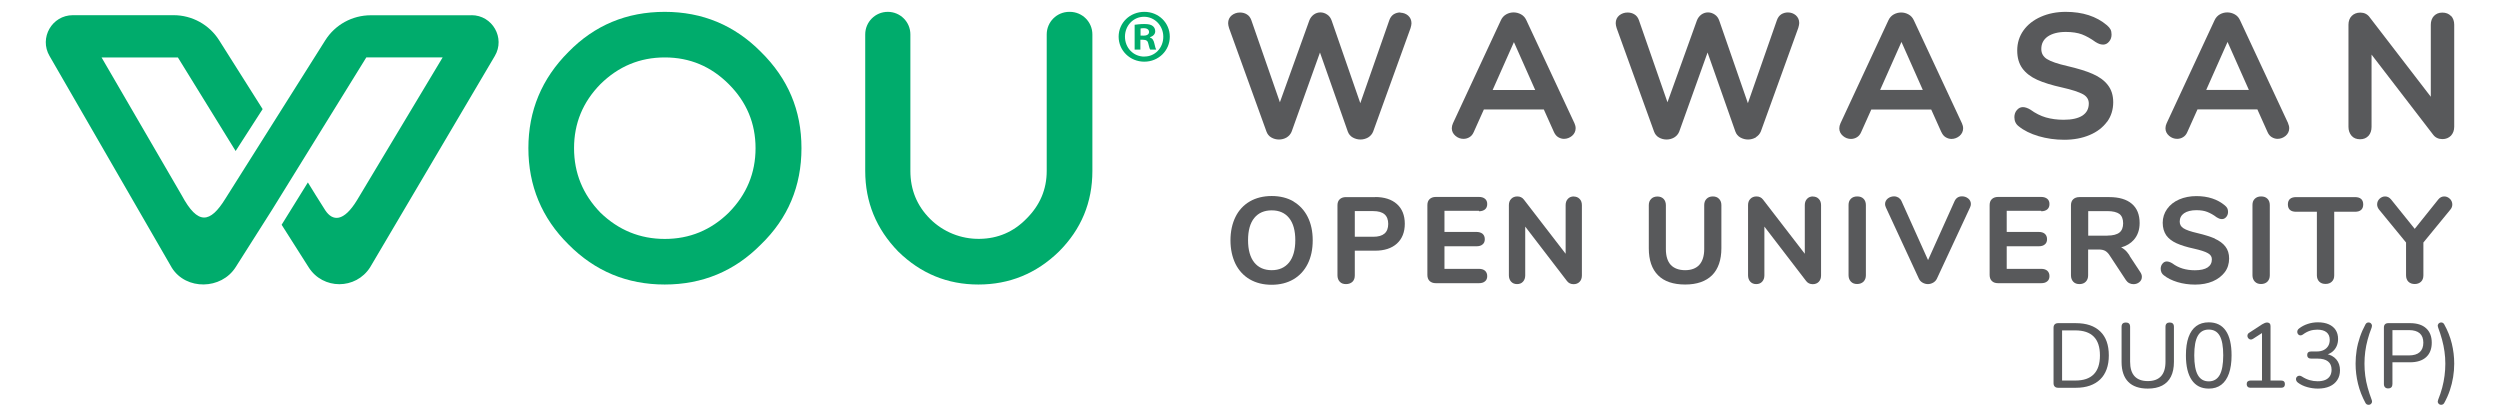
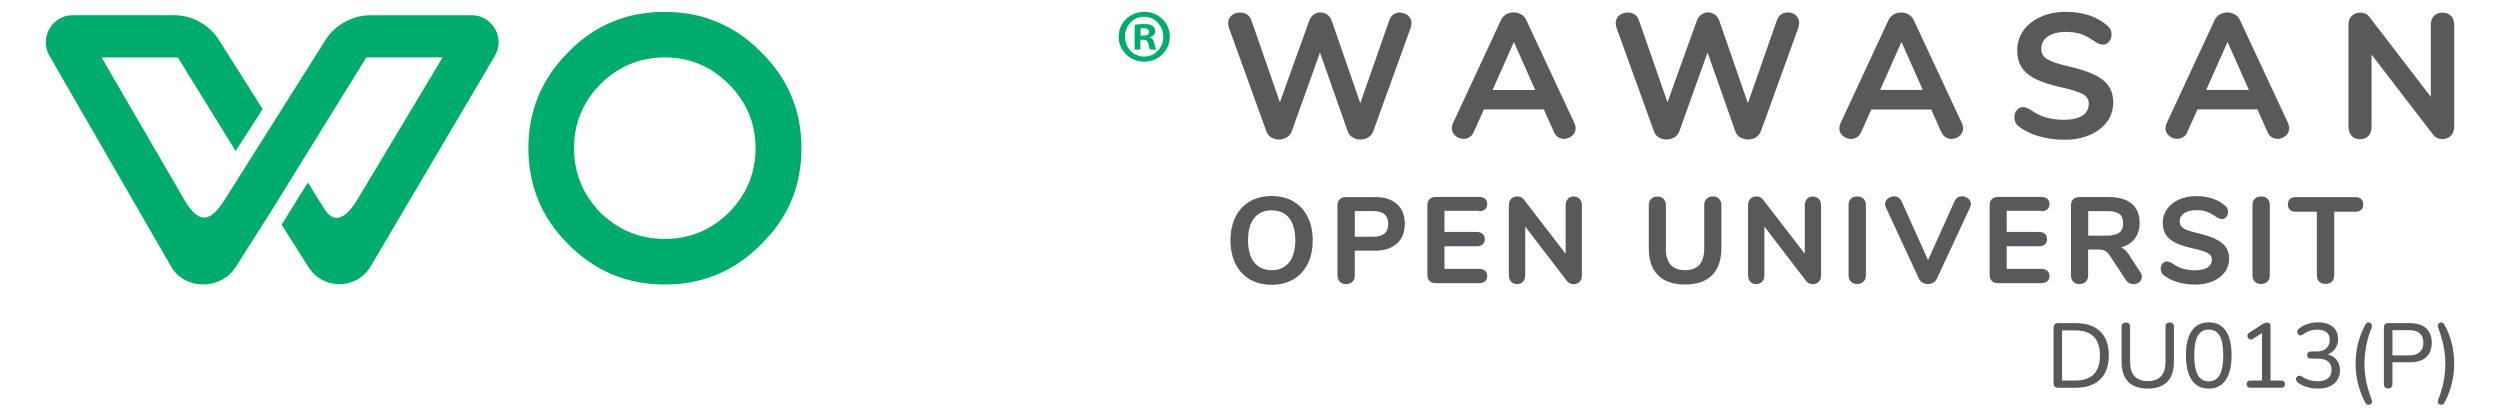
<svg xmlns="http://www.w3.org/2000/svg" id="Layer_1" version="1.1" viewBox="0 0 300 50">
  <defs>
    <style>
      .st0 {
        fill: #58595b;
      }

      .st1 {
        fill: #00ac6c;
      }
    </style>
  </defs>
  <g>
    <g>
      <path class="st1" d="M79.766,1.422c-4.56,0-8.41,1.6-11.55,4.81-3.21,3.21-4.81,7.06-4.81,11.55s1.6,8.38,4.81,11.55c3.18,3.21,7.03,4.81,11.55,4.81s8.38-1.6,11.55-4.81c3.24-3.14,4.86-6.99,4.86-11.55s-1.62-8.35-4.86-11.55c-3.18-3.21-7.03-4.81-11.55-4.81ZM87.456,25.512c-2.14,2.1-4.7,3.16-7.68,3.16s-5.56-1.06-7.73-3.16c-2.1-2.17-3.16-4.74-3.16-7.73s1.06-5.54,3.16-7.68c2.17-2.14,4.74-3.21,7.73-3.21s5.54,1.07,7.68,3.21,3.21,4.7,3.21,7.68-1.07,5.56-3.21,7.73Z" />
-       <path class="st1" d="M128.366,1.422h-.05c-1.5,0-2.71,1.21-2.71,2.71v16.38c0,2.23-.82,4.14-2.45,5.75-1.53,1.56-3.4,2.37-5.6,2.4-2.22.04-4.38-.83-5.95-2.4s-2.36-3.49-2.36-5.75V4.132c0-1.5-1.21-2.71-2.71-2.71s-2.71,1.21-2.71,2.71v16.38c0,3.74,1.32,6.96,3.96,9.67,2.7,2.64,5.9,3.96,9.62,3.96s6.96-1.32,9.67-3.96c2.67-2.67,4.01-5.89,4.01-9.67V4.132c0-1.5-1.21-2.71-2.71-2.71h-.01Z" />
      <path class="st1" d="M56.576,1.832h-12.08c-2.22,0-4.28,1.13-5.46,3l-11.99,19.01c-1.83,2.96-3.3,3.2-5.23-.39L12.186,6.892h9.16l6.93,11.23,3.24-5.03-5.22-8.26c-1.18-1.87-3.25-3.01-5.46-3.01h-12.09c-2.51,0-4.07,2.73-2.8,4.9l14.68,25.42c1.71,2.71,5.93,2.63,7.65-.08l4.38-6.9h0l11.3-18.27h9.16s-10.18,16.95-10.25,17.09c-1.63,2.7-2.96,2.57-3.83,1.26l-1.21-1.92c-.22-.35-.88-1.43-.88-1.43l-3.15,5.08,3.24,5.1c1.71,2.71,5.66,2.71,7.38,0l14.96-25.35c1.28-2.16-.28-4.9-2.8-4.9h0v.01Z" />
      <path class="st1" d="M138.006,4.502v-.04c.34-.11.62-.34.62-.71,0-.29-.13-.51-.31-.64-.2-.15-.46-.23-1.02-.23-.49,0-.87.06-1.14.09v2.98h.69v-1.18h.33c.38,0,.57.15.62.46.09.36.15.62.23.72h.72c-.06-.11-.13-.27-.22-.72-.09-.4-.23-.64-.53-.72h0l.01-.01ZM137.186,4.272h-.32v-.85c.07-.02.2-.04.38-.04.44,0,.64.19.64.46,0,.31-.31.44-.69.44h0l-.01-.01Z" />
      <path class="st1" d="M137.326,1.422c-1.73,0-3.09,1.31-3.09,2.98s1.37,3,3.08,3,3.06-1.33,3.06-3-1.35-2.98-3.04-2.98h-.01ZM137.326,6.792c-1.33,0-2.33-1.06-2.33-2.39s1-2.39,2.29-2.39,2.31,1.08,2.31,2.4-.99,2.39-2.28,2.37h0l.01.01Z" />
    </g>
    <g>
      <path class="st0" d="M168.036,1.492c-.28,0-.56.08-.79.22-.24.16-.41.39-.52.69l-3.49,9.98-3.43-9.89c-.11-.32-.28-.57-.54-.74-.51-.35-1.13-.35-1.62,0-.24.18-.42.42-.53.71l-3.53,9.81-3.43-9.86c-.11-.3-.28-.54-.54-.69-.24-.15-.52-.22-.82-.22-.38,0-.71.12-.99.34-.28.23-.43.55-.43.94,0,.17.04.36.11.59l4.49,12.42c.11.3.3.55.59.71.55.32,1.27.32,1.82,0,.28-.17.49-.41.61-.71l3.4-9.49,3.34,9.49c.11.3.31.55.6.71s.6.24.92.24.64-.09.91-.24c.28-.17.49-.41.61-.71l4.49-12.42c.07-.24.11-.44.11-.58,0-.38-.14-.69-.41-.93-.26-.22-.59-.34-.95-.34h.04l-.02-.03Z" />
-       <path class="st0" d="M175.626,16.662c.25,0,.5-.07.71-.2.22-.13.39-.33.51-.61l1.22-2.72h7.19l1.22,2.72c.13.27.29.48.51.61s.45.2.69.2c.36,0,.69-.13.97-.36.28-.24.43-.56.43-.91,0-.2-.05-.4-.14-.6l-5.78-12.38c-.14-.3-.35-.54-.63-.69-.56-.31-1.23-.31-1.78,0-.28.16-.49.39-.63.69l-5.76,12.38c-.09.2-.14.4-.14.6,0,.36.15.66.44.91.28.24.61.36.96.36h.01ZM181.666,5.042l2.56,5.76h-5.11l2.56-5.76h-.01Z" />
+       <path class="st0" d="M175.626,16.662c.25,0,.5-.07.71-.2.22-.13.39-.33.51-.61l1.22-2.72h7.19l1.22,2.72c.13.27.29.48.51.61s.45.2.69.2c.36,0,.69-.13.97-.36.28-.24.43-.56.43-.91,0-.2-.05-.4-.14-.6l-5.78-12.38c-.14-.3-.35-.54-.63-.69-.56-.31-1.23-.31-1.78,0-.28.16-.49.39-.63.69l-5.76,12.38c-.09.2-.14.4-.14.6,0,.36.15.66.44.91.28.24.61.36.96.36h.01ZM181.666,5.042l2.56,5.76h-5.11h-.01Z" />
      <path class="st0" d="M210.696,16.472c.28-.17.49-.41.61-.71l4.49-12.42c.07-.24.11-.44.11-.58,0-.38-.14-.69-.41-.93-.26-.22-.59-.34-.95-.34-.28,0-.56.08-.79.22-.24.16-.41.39-.52.69l-3.49,9.98-3.43-9.89c-.11-.32-.28-.57-.54-.74-.51-.35-1.13-.35-1.62,0-.24.18-.42.42-.53.71l-3.53,9.81-3.43-9.86c-.11-.3-.28-.54-.54-.69-.24-.15-.52-.22-.82-.22-.38,0-.71.12-.99.34-.28.23-.43.55-.43.94,0,.17.04.36.11.59l4.49,12.42c.11.3.3.55.59.71.55.32,1.27.32,1.82,0,.28-.17.49-.41.61-.71l3.4-9.49,3.34,9.49c.11.3.31.55.6.71s.6.24.92.24.64-.09.91-.24h.04l-.02-.03Z" />
      <path class="st0" d="M232.976,15.862c.12.27.29.48.51.61s.45.2.69.2c.36,0,.69-.13.97-.36.28-.24.43-.56.43-.91,0-.2-.05-.4-.14-.6l-5.78-12.38c-.14-.3-.35-.54-.63-.69-.55-.31-1.22-.31-1.78,0-.28.16-.49.39-.63.69l-5.76,12.38c-.09.2-.14.4-.14.6,0,.36.15.66.44.91.28.24.61.36.96.36.25,0,.5-.07.71-.2.22-.13.39-.33.51-.61l1.22-2.72h7.19l1.22,2.72h.01ZM225.616,10.792l2.56-5.76,2.56,5.76h-5.12Z" />
      <path class="st0" d="M252.846,14.622c.5-.68.74-1.48.74-2.36,0-.82-.22-1.52-.65-2.06-.42-.55-1.04-1-1.83-1.34-.77-.34-1.8-.65-3.04-.94-1.14-.26-1.97-.54-2.44-.84-.44-.28-.67-.68-.67-1.2,0-.64.25-1.13.77-1.5.53-.36,1.25-.55,2.17-.55.76,0,1.41.1,1.93.29.52.2,1.08.51,1.64.92.2.12.36.2.49.24s.27.07.43.07c.27,0,.52-.13.71-.37.2-.23.29-.52.29-.84,0-.24-.04-.45-.13-.62-.09-.16-.22-.32-.42-.49-1.27-1.08-2.93-1.61-4.95-1.61-1.09,0-2.1.2-2.98.59-.89.39-1.59.94-2.09,1.64-.5.7-.75,1.51-.75,2.4s.21,1.58.61,2.14c.4.56,1.01,1.03,1.78,1.38s1.79.66,3.01.93c1.16.26,2,.54,2.5.81.46.26.69.64.69,1.1,0,.64-.25,1.11-.75,1.45-.52.34-1.28.51-2.27.51-.78,0-1.5-.1-2.13-.28s-1.26-.5-1.85-.93c-.68-.41-1.24-.43-1.64.06-.2.23-.29.52-.29.84,0,.47.18.84.53,1.1.61.5,1.41.89,2.38,1.18.96.28,1.99.43,3.07.43,1.13,0,2.16-.19,3.05-.57.89-.37,1.58-.91,2.08-1.58h.01Z" />
      <path class="st0" d="M274.576,14.792l-5.78-12.38c-.14-.3-.35-.54-.63-.69-.56-.31-1.23-.31-1.78,0-.28.16-.49.39-.63.69l-5.76,12.38c-.09.2-.14.4-.14.6,0,.36.15.66.44.91.28.24.61.36.96.36.26,0,.5-.07.71-.2.22-.13.39-.33.51-.61l1.22-2.72h7.19l1.22,2.72c.12.27.29.48.51.61s.45.2.69.2c.36,0,.69-.13.97-.36.28-.24.43-.56.43-.91,0-.2-.05-.4-.14-.6h.01ZM264.746,10.792l2.56-5.76,2.56,5.76h-5.12Z" />
      <path class="st0" d="M294.106,1.912c-.25-.27-.6-.4-1.03-.4s-.74.14-1,.4c-.25.26-.38.63-.38,1.06v8.64l-7.36-9.57c-.26-.35-.64-.53-1.1-.53-.42,0-.77.14-1.03.4-.26.26-.39.63-.39,1.06v12.25c0,.43.13.79.37,1.07s.59.42,1.02.42.76-.14,1.02-.42c.24-.27.36-.64.36-1.07V6.552l7.39,9.61c.26.35.64.53,1.12.53.41,0,.75-.14,1.02-.41.25-.27.39-.64.39-1.07V2.962c0-.43-.13-.79-.38-1.06h-.02v.01Z" />
      <path class="st0" d="M155.226,24.172c-.74-.43-1.62-.65-2.62-.65s-1.89.22-2.63.65-1.33,1.06-1.72,1.86c-.39.79-.6,1.74-.6,2.81s.21,2.01.6,2.82c.4.8.98,1.43,1.72,1.86s1.62.65,2.62.65,1.87-.22,2.61-.65,1.32-1.06,1.72-1.86.6-1.74.6-2.82-.2-2.01-.6-2.81c-.4-.8-.98-1.42-1.71-1.85h0l.01-.01ZM154.686,31.502c-.5.61-1.19.92-2.08.92s-1.6-.31-2.09-.92c-.5-.62-.75-1.52-.75-2.68s.25-2.06.75-2.67,1.2-.91,2.09-.91,1.58.3,2.08.91c.5.62.75,1.51.75,2.67s-.25,2.06-.75,2.68Z" />
      <path class="st0" d="M165.036,23.652h-3.53c-.31,0-.56.09-.74.26-.19.18-.27.42-.27.73v8.4c0,.32.1.58.28.77.19.2.44.28.75.28s.58-.1.77-.28c.2-.2.28-.45.28-.77v-2.96h2.44c1.1,0,1.98-.28,2.61-.85s.95-1.37.95-2.38-.32-1.81-.95-2.37-1.51-.84-2.61-.84h0l.02.01ZM164.796,28.412h-2.22v-3.08h2.22c1.2,0,1.79.51,1.79,1.54s-.59,1.54-1.79,1.54h0Z" />
      <path class="st0" d="M177.476,25.352c.3,0,.55-.08.72-.22.19-.16.27-.37.27-.65s-.09-.48-.27-.63c-.18-.15-.42-.22-.72-.22h-5.18c-.31,0-.56.09-.74.26-.19.18-.27.42-.27.73v8.37c0,.31.09.56.27.73s.43.26.74.26h5.18c.3,0,.55-.07.72-.22.19-.15.27-.36.27-.63s-.09-.49-.27-.65c-.18-.15-.42-.22-.72-.22h-4.14v-2.71h3.85c.3,0,.55-.07.72-.22.19-.15.27-.36.27-.63s-.09-.49-.27-.65c-.18-.14-.42-.22-.72-.22h-3.85v-2.54h4.14v.06Z" />
      <path class="st0" d="M188.856,23.572c-.29,0-.54.1-.71.29-.18.19-.27.44-.27.75v5.84l-5.01-6.5c-.19-.25-.45-.38-.79-.38-.3,0-.55.1-.73.29-.19.19-.28.44-.28.75v8.43c0,.3.09.56.26.75.18.2.42.3.72.3s.55-.1.72-.3c.18-.2.26-.45.26-.75v-5.85l5.01,6.53c.19.25.46.38.8.38.29,0,.54-.1.72-.29s.27-.45.27-.76v-8.43c0-.31-.09-.57-.27-.75-.19-.2-.43-.29-.73-.29h.02l.01-.01Z" />
      <path class="st0" d="M205.536,23.572c-.31,0-.57.1-.75.29-.19.19-.28.44-.28.75v5.28c0,.82-.2,1.46-.59,1.89-.38.42-.96.64-1.7.64s-1.33-.22-1.72-.63c-.39-.42-.59-1.06-.59-1.89v-5.28c0-.31-.1-.57-.27-.75-.19-.2-.44-.29-.75-.29s-.57.1-.75.29c-.19.19-.28.44-.28.75v5.18c0,1.41.37,2.49,1.11,3.23.73.74,1.83,1.11,3.25,1.11s2.49-.38,3.24-1.12c.73-.74,1.11-1.83,1.11-3.23v-5.18c0-.31-.1-.57-.28-.75-.19-.2-.44-.29-.75-.29h.02-.02Z" />
      <path class="st0" d="M217.556,23.572c-.29,0-.54.1-.71.29-.18.19-.27.44-.27.75v5.84l-5.01-6.5c-.19-.25-.45-.38-.79-.38-.3,0-.55.1-.73.29-.19.19-.28.44-.28.75v8.43c0,.3.09.56.26.75.18.2.42.3.72.3s.55-.1.72-.3c.18-.2.26-.45.26-.75v-5.85l5.01,6.53c.19.25.46.38.8.38.29,0,.54-.1.72-.29s.27-.45.27-.76v-8.43c0-.31-.09-.57-.27-.75-.19-.2-.43-.29-.73-.29h.02l.01-.01Z" />
      <path class="st0" d="M222.856,23.572c-.31,0-.57.1-.75.28-.2.2-.28.44-.28.75v8.43c0,.31.1.57.28.76.19.2.44.29.75.29s.58-.1.77-.29c.19-.2.28-.45.28-.76v-8.43c0-.31-.1-.57-.28-.75-.19-.2-.45-.28-.77-.28Z" />
      <path class="st0" d="M235.426,23.562c-.4,0-.69.19-.87.56l-3.19,7.09-3.19-7.09c-.09-.19-.22-.32-.37-.42-.16-.09-.33-.14-.52-.14-.27,0-.53.09-.74.25-.22.18-.34.41-.34.68,0,.11.03.24.1.4l3.96,8.55c.1.21.24.36.45.48.2.11.41.17.63.17s.43-.06.63-.17c.2-.12.35-.27.45-.48l3.98-8.55c.07-.15.1-.28.1-.41,0-.26-.11-.5-.33-.67s-.46-.25-.72-.25h-.03Z" />
      <path class="st0" d="M244.946,25.352c.3,0,.55-.08.72-.22.19-.16.27-.37.27-.65s-.09-.48-.27-.63c-.18-.14-.42-.22-.72-.22h-5.18c-.31,0-.56.09-.74.26-.19.18-.27.42-.27.73v8.37c0,.31.09.56.27.73.18.18.43.26.74.26h5.18c.3,0,.55-.07.72-.22.19-.15.27-.36.27-.63s-.09-.49-.27-.65c-.18-.15-.42-.22-.72-.22h-4.14v-2.71h3.85c.3,0,.55-.07.72-.22.19-.15.27-.36.27-.63s-.09-.49-.27-.65c-.18-.15-.42-.22-.72-.22h-3.85v-2.54h4.14v.06Z" />
      <path class="st0" d="M255.556,30.662c-.21-.31-.42-.57-.65-.74-.12-.09-.23-.18-.37-.23.65-.18,1.15-.49,1.53-.92.46-.53.69-1.2.69-2.01,0-1-.31-1.78-.94-2.31-.62-.53-1.53-.8-2.7-.8h-3.59c-.31,0-.56.09-.74.26-.19.18-.27.42-.27.73v8.4c0,.32.1.58.28.77.19.2.44.28.75.28s.57-.1.75-.29c.19-.19.28-.45.28-.77v-3.09h1.28c.32,0,.59.06.78.17.2.12.39.31.57.61l1.91,2.9c.11.16.24.28.4.36.16.08.32.12.5.12.26,0,.51-.08.7-.24.21-.17.31-.38.31-.65,0-.19-.07-.38-.2-.57l-1.31-1.99v.02l.04-.01ZM252.876,28.282h-2.29v-2.95h2.29c.66,0,1.15.12,1.46.35.29.22.44.61.44,1.11s-.15.88-.44,1.11c-.3.24-.79.37-1.46.37h0v.01Z" />
      <path class="st0" d="M265.776,28.622c-.54-.23-1.24-.45-2.09-.65-.78-.18-1.35-.37-1.67-.58-.3-.19-.45-.45-.45-.8,0-.42.18-.76.52-1,.35-.24.85-.37,1.48-.37.52,0,.96.07,1.31.21s.73.34,1.12.64c.15.08.25.14.34.17.1.03.2.05.3.05.21,0,.37-.09.52-.26.14-.17.21-.37.21-.6,0-.18-.03-.32-.09-.44s-.16-.23-.29-.34c-.88-.74-2.03-1.12-3.42-1.12-.76,0-1.46.14-2.06.4-.62.27-1.1.65-1.45,1.14s-.53,1.05-.53,1.66.15,1.09.42,1.5c.28.39.69.71,1.24.96.53.24,1.23.46,2.07.64.8.18,1.37.36,1.71.56.31.18.46.41.46.73,0,.42-.17.74-.51.97-.35.23-.87.34-1.53.34-.53,0-1.02-.07-1.46-.2-.43-.13-.86-.34-1.26-.64-.51-.3-.9-.29-1.17.05-.14.17-.21.37-.21.61,0,.33.13.61.37.78.42.34.98.62,1.64.82s1.38.3,2.12.3c.79,0,1.5-.13,2.11-.39s1.1-.64,1.45-1.1.52-1.03.52-1.64c0-.57-.15-1.06-.45-1.44-.29-.38-.72-.69-1.27-.94h0v-.02Z" />
      <path class="st0" d="M271.326,23.572c-.31,0-.57.1-.75.28-.2.19-.28.44-.28.75v8.43c0,.31.1.57.28.76.19.2.44.29.75.29s.58-.1.77-.29c.19-.2.28-.45.28-.76v-8.43c0-.31-.1-.57-.28-.75-.2-.2-.45-.28-.77-.28Z" />
      <path class="st0" d="M282.616,23.652h-7.08c-.65,0-.99.3-.99.88s.34.88.99.88h2.49v7.63c0,.31.1.57.28.75.2.2.45.28.77.28s.57-.1.75-.28c.2-.19.28-.44.28-.75v-7.63h2.49c.65,0,.99-.3.99-.88s-.34-.88-.99-.88h.02Z" />
-       <path class="st0" d="M293.976,23.852c-.2-.19-.42-.28-.67-.28-.27,0-.52.12-.71.36l-2.83,3.53-2.84-3.53c-.2-.24-.44-.36-.71-.36-.25,0-.48.1-.67.28s-.29.42-.29.68c0,.22.08.43.24.63l3.23,3.94v3.93c0,.33.1.6.29.78.2.19.45.27.76.27s.55-.1.74-.27c.2-.19.29-.45.29-.78v-3.93l3.23-3.94c.17-.2.24-.4.24-.63,0-.25-.1-.48-.28-.67h0l-.02-.01Z" />
    </g>
  </g>
  <g>
    <path class="st0" d="M246.976,46.533c-.177,0-.312-.048-.407-.143-.096-.096-.144-.231-.144-.407v-6.655c0-.176.048-.312.144-.407.095-.095.23-.143.407-.143h2.123c1.269,0,2.245.332,2.931.995.687.664,1.029,1.623,1.029,2.877,0,.623-.088,1.177-.265,1.661-.176.483-.433.889-.77,1.215-.338.327-.75.576-1.237.748-.488.173-1.051.259-1.688.259h-2.123ZM247.449,45.664h1.584c.499,0,.932-.062,1.298-.187.367-.125.673-.312.919-.562.245-.249.431-.562.556-.94.124-.378.187-.819.187-1.325,0-1.005-.247-1.757-.742-2.255-.495-.499-1.234-.748-2.217-.748h-1.584v6.017Z" />
    <path class="st0" d="M257.734,46.631c-.514,0-.967-.067-1.358-.203-.393-.136-.721-.337-.985-.605-.264-.268-.464-.601-.599-1.001-.137-.399-.204-.863-.204-1.391v-4.214c0-.176.044-.306.132-.39.088-.085.213-.127.374-.127.169,0,.297.042.386.127.088.084.132.214.132.39v4.181c0,.784.18,1.369.539,1.754.358.386.887.578,1.584.578s1.225-.192,1.584-.578c.358-.385.539-.97.539-1.754v-4.181c0-.176.044-.306.132-.39.088-.085.212-.127.374-.127.161,0,.286.042.374.127.088.084.132.214.132.39v4.214c0,.696-.119,1.283-.357,1.76s-.591.836-1.057,1.078c-.466.241-1.039.362-1.721.362Z" />
    <path class="st0" d="M265.049,46.631c-.895,0-1.574-.343-2.04-1.028s-.699-1.67-.699-2.953c0-.873.104-1.603.313-2.189.21-.586.518-1.03.925-1.331.406-.3.907-.45,1.501-.45.902,0,1.584.335,2.046,1.006s.693,1.655.693,2.954c0,.857-.104,1.584-.313,2.178s-.516,1.045-.919,1.353c-.403.309-.905.462-1.507.462ZM265.049,45.763c.587,0,1.023-.254,1.31-.76.285-.506.429-1.294.429-2.364s-.142-1.854-.424-2.349-.721-.743-1.314-.743c-.587,0-1.022.248-1.309.743s-.43,1.277-.43,2.349.144,1.858.43,2.364.722.76,1.309.76Z" />
    <path class="st0" d="M270.054,46.533c-.14,0-.249-.04-.33-.121-.081-.08-.121-.187-.121-.319,0-.139.04-.245.121-.318s.19-.11.33-.11h1.386v-6.039h.528l-1.606,1.034c-.103.066-.199.094-.291.083-.092-.012-.171-.048-.236-.11-.066-.062-.11-.138-.133-.226-.021-.088-.016-.178.017-.27.033-.092.104-.167.215-.226l1.518-.99c.11-.065.215-.119.313-.159.1-.04.196-.061.292-.061.11,0,.205.033.286.099.08.066.121.173.121.319v6.545h1.275c.146,0,.259.037.336.11s.115.18.115.318c0,.14-.038.248-.115.325s-.189.115-.336.115h-3.685Z" />
    <path class="st0" d="M278.15,46.631c-.426,0-.851-.059-1.276-.176-.425-.117-.796-.293-1.11-.528-.104-.072-.173-.157-.209-.253-.037-.095-.046-.185-.028-.27.019-.084.061-.155.127-.214.065-.059.146-.094.242-.104.095-.011.197.017.308.082.315.206.629.354.94.445.312.092.637.138.974.138.359,0,.664-.053.913-.159s.438-.264.566-.473.192-.461.192-.754c0-.44-.143-.771-.429-.995s-.704-.336-1.254-.336h-.771c-.153,0-.271-.038-.352-.115-.081-.077-.121-.182-.121-.313,0-.14.04-.246.121-.319.08-.073.198-.11.352-.11h.683c.322,0,.598-.057.824-.17.228-.113.405-.273.534-.479.128-.205.192-.455.192-.748,0-.396-.129-.698-.385-.907-.257-.209-.627-.313-1.111-.313-.315,0-.612.046-.891.137-.279.092-.562.244-.848.457-.095.065-.19.097-.286.094-.095-.004-.174-.035-.236-.094s-.104-.13-.126-.215c-.022-.084-.019-.174.011-.27.029-.095.095-.18.198-.253.301-.234.646-.416,1.039-.544.393-.129.798-.192,1.216-.192.506,0,.94.08,1.304.241.362.162.64.391.83.688s.286.655.286,1.073c0,.315-.059.603-.176.863-.118.26-.284.48-.501.66-.216.18-.479.306-.786.379v-.121c.535.096.951.317,1.248.666s.445.782.445,1.304c0,.447-.107.838-.324,1.171-.216.334-.522.589-.918.765-.396.176-.866.264-1.408.264Z" />
    <path class="st0" d="M283.87,48.381c-.411-.755-.714-1.53-.908-2.326s-.291-1.601-.291-2.414c0-.543.042-1.082.126-1.617.085-.535.217-1.065.396-1.59s.405-1.035.677-1.534c.059-.103.139-.167.242-.192.103-.026.199-.019.291.021.092.041.159.112.203.215s.041.228-.011.374c-.19.483-.351.964-.479,1.44-.128.478-.224.954-.286,1.431s-.093.961-.093,1.452.03.975.093,1.451c.062.478.16.952.292,1.425s.289.955.473,1.446c.059.146.064.271.017.374s-.117.173-.209.209c-.092.037-.188.042-.291.017-.104-.025-.184-.086-.242-.182Z" />
    <path class="st0" d="M286.576,46.61c-.162,0-.286-.046-.374-.138-.089-.092-.133-.222-.133-.391v-6.787c0-.168.046-.297.138-.385s.219-.132.38-.132h2.618c.836,0,1.479.205,1.931.616.45.41.676.986.676,1.727,0,.748-.226,1.327-.676,1.738-.451.41-1.095.616-1.931.616h-2.112v2.606c0,.169-.042.299-.127.391-.084.092-.214.138-.39.138ZM287.093,42.65h1.98c.571,0,1.002-.13,1.292-.391s.435-.64.435-1.139-.145-.874-.435-1.127c-.29-.254-.721-.38-1.292-.38h-1.98v3.036Z" />
    <path class="st0" d="M293.296,48.381c-.059.096-.139.156-.241.182-.104.025-.2.019-.292-.021-.092-.041-.159-.11-.203-.209-.044-.1-.037-.223.021-.369.198-.491.359-.974.484-1.446.124-.473.218-.947.28-1.425.062-.477.094-.96.094-1.451s-.033-.976-.1-1.452c-.065-.477-.163-.952-.291-1.425-.129-.473-.284-.955-.468-1.446-.059-.146-.065-.271-.021-.374s.113-.174.209-.215c.095-.04.192-.048.291-.021.1.025.178.09.236.192.418.748.725,1.52.919,2.315s.291,1.604.291,2.426c0,.542-.044,1.083-.132,1.622s-.22,1.069-.396,1.59-.403,1.03-.683,1.528Z" />
  </g>
</svg>